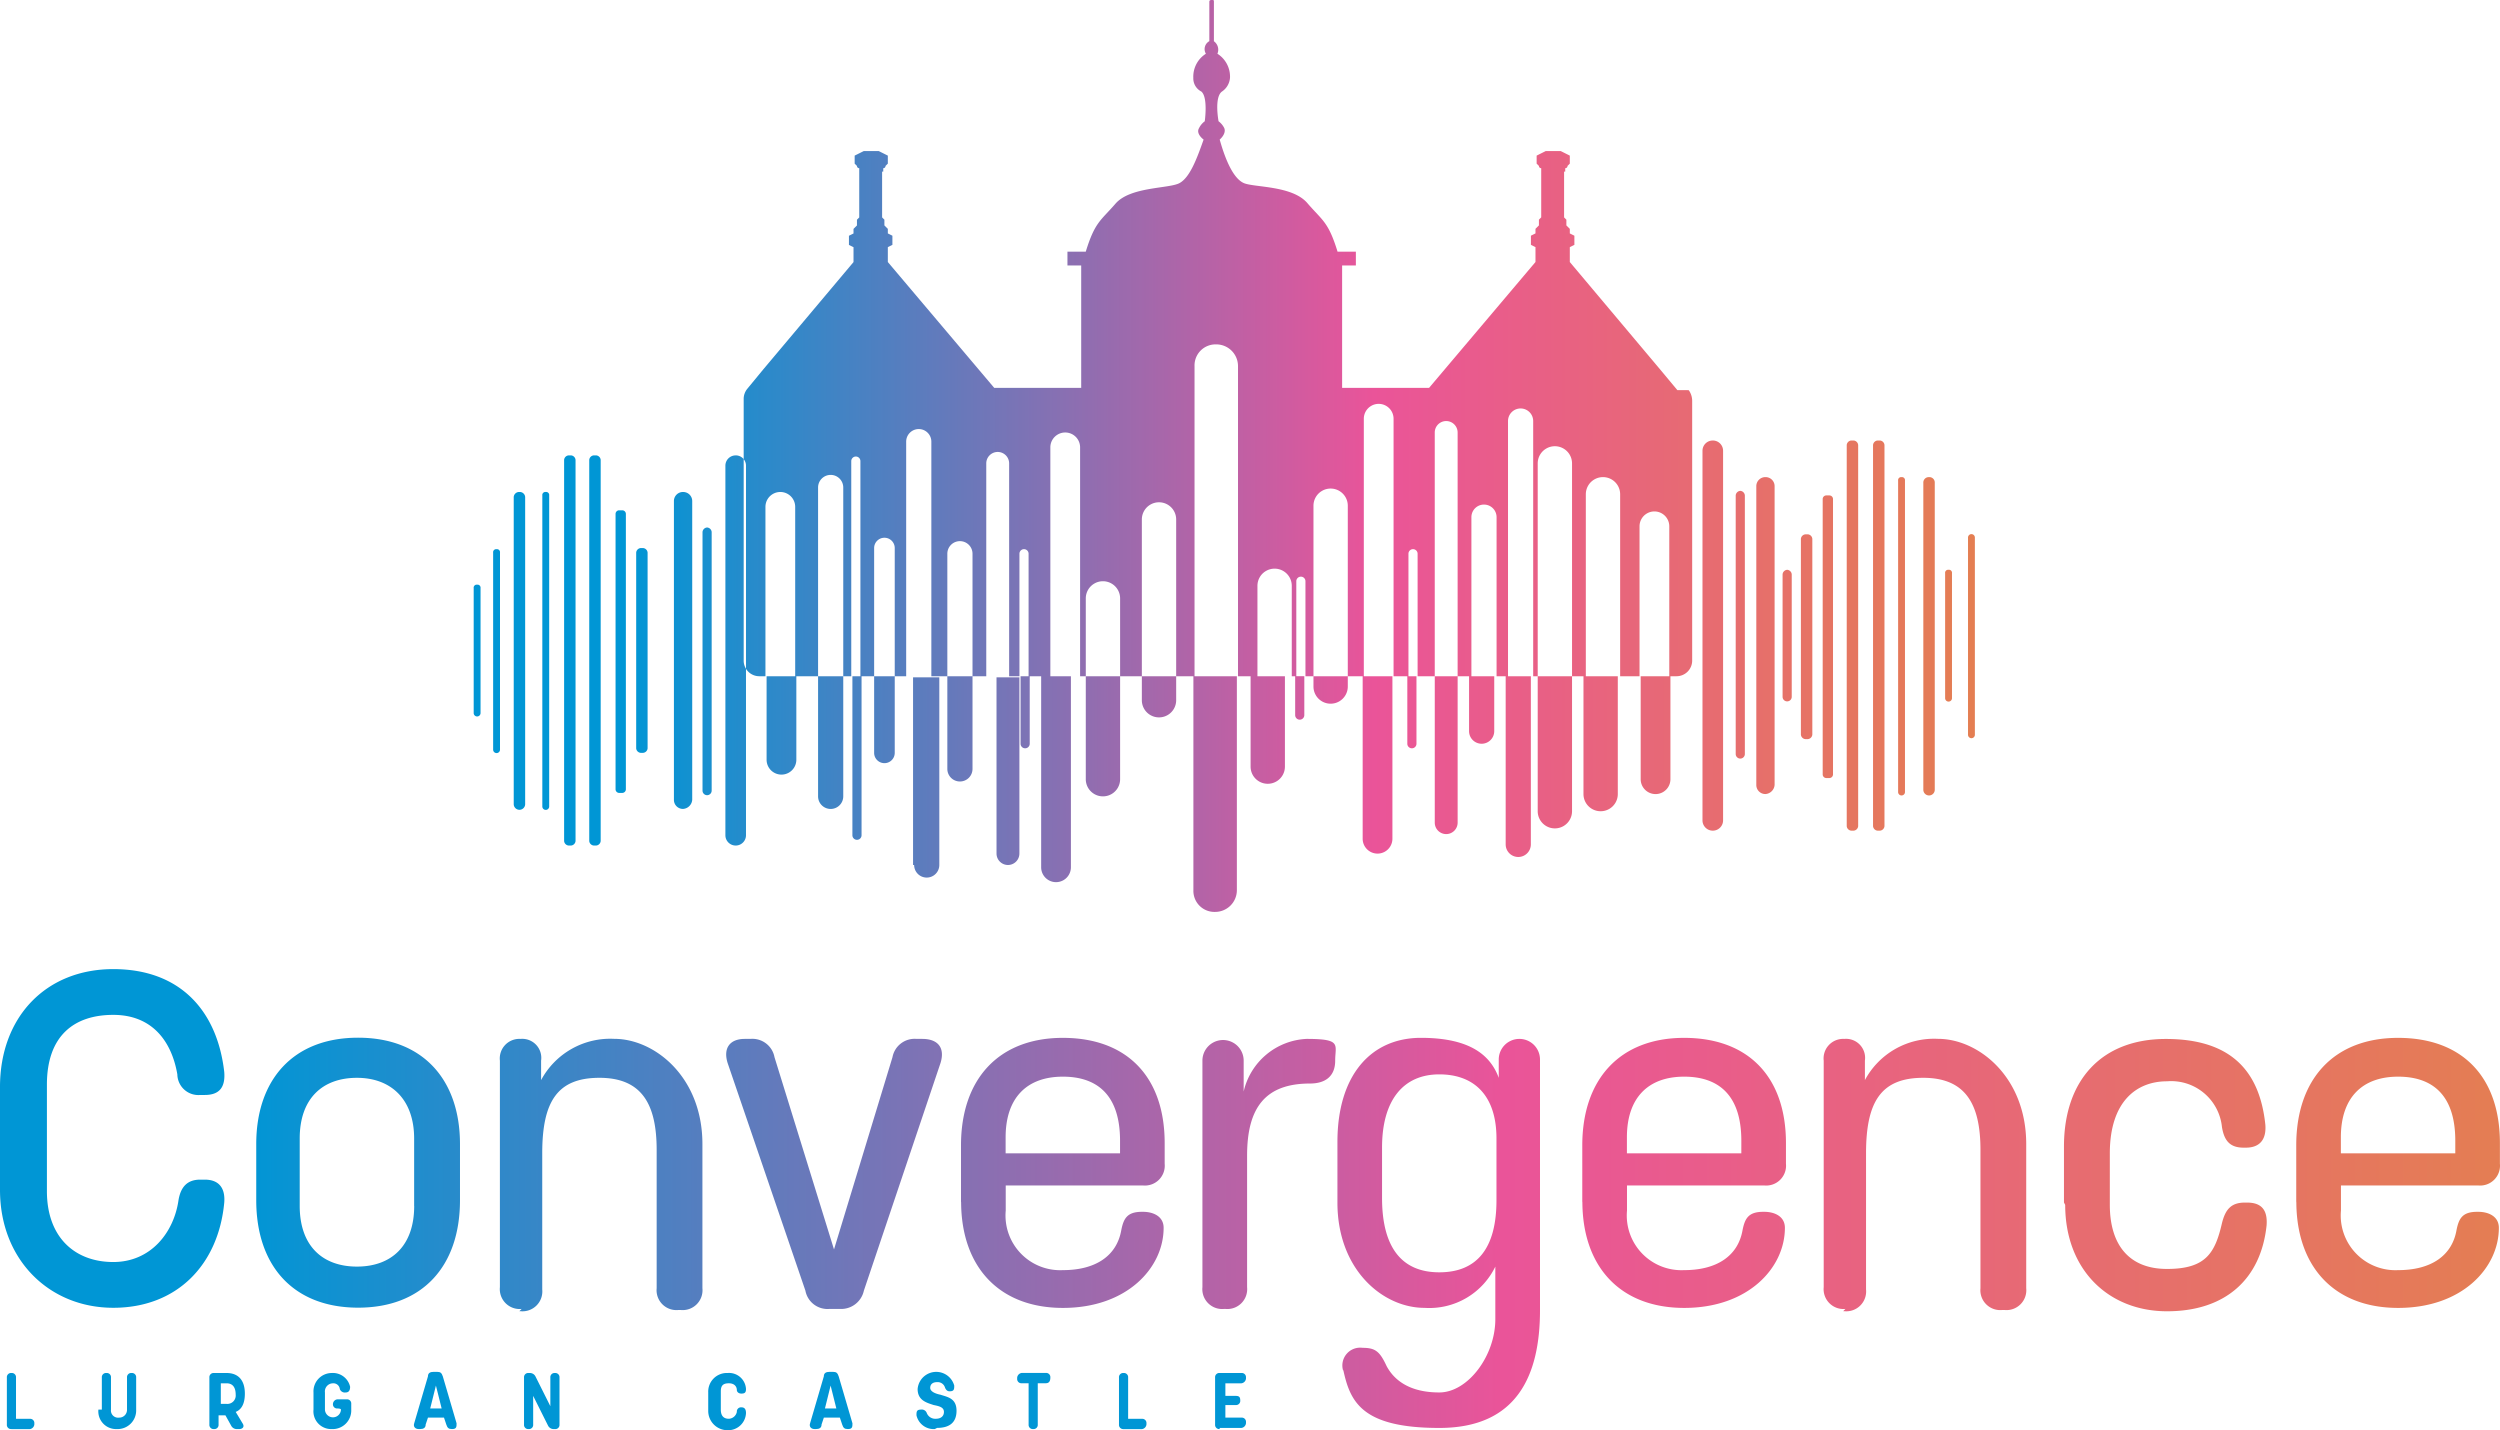
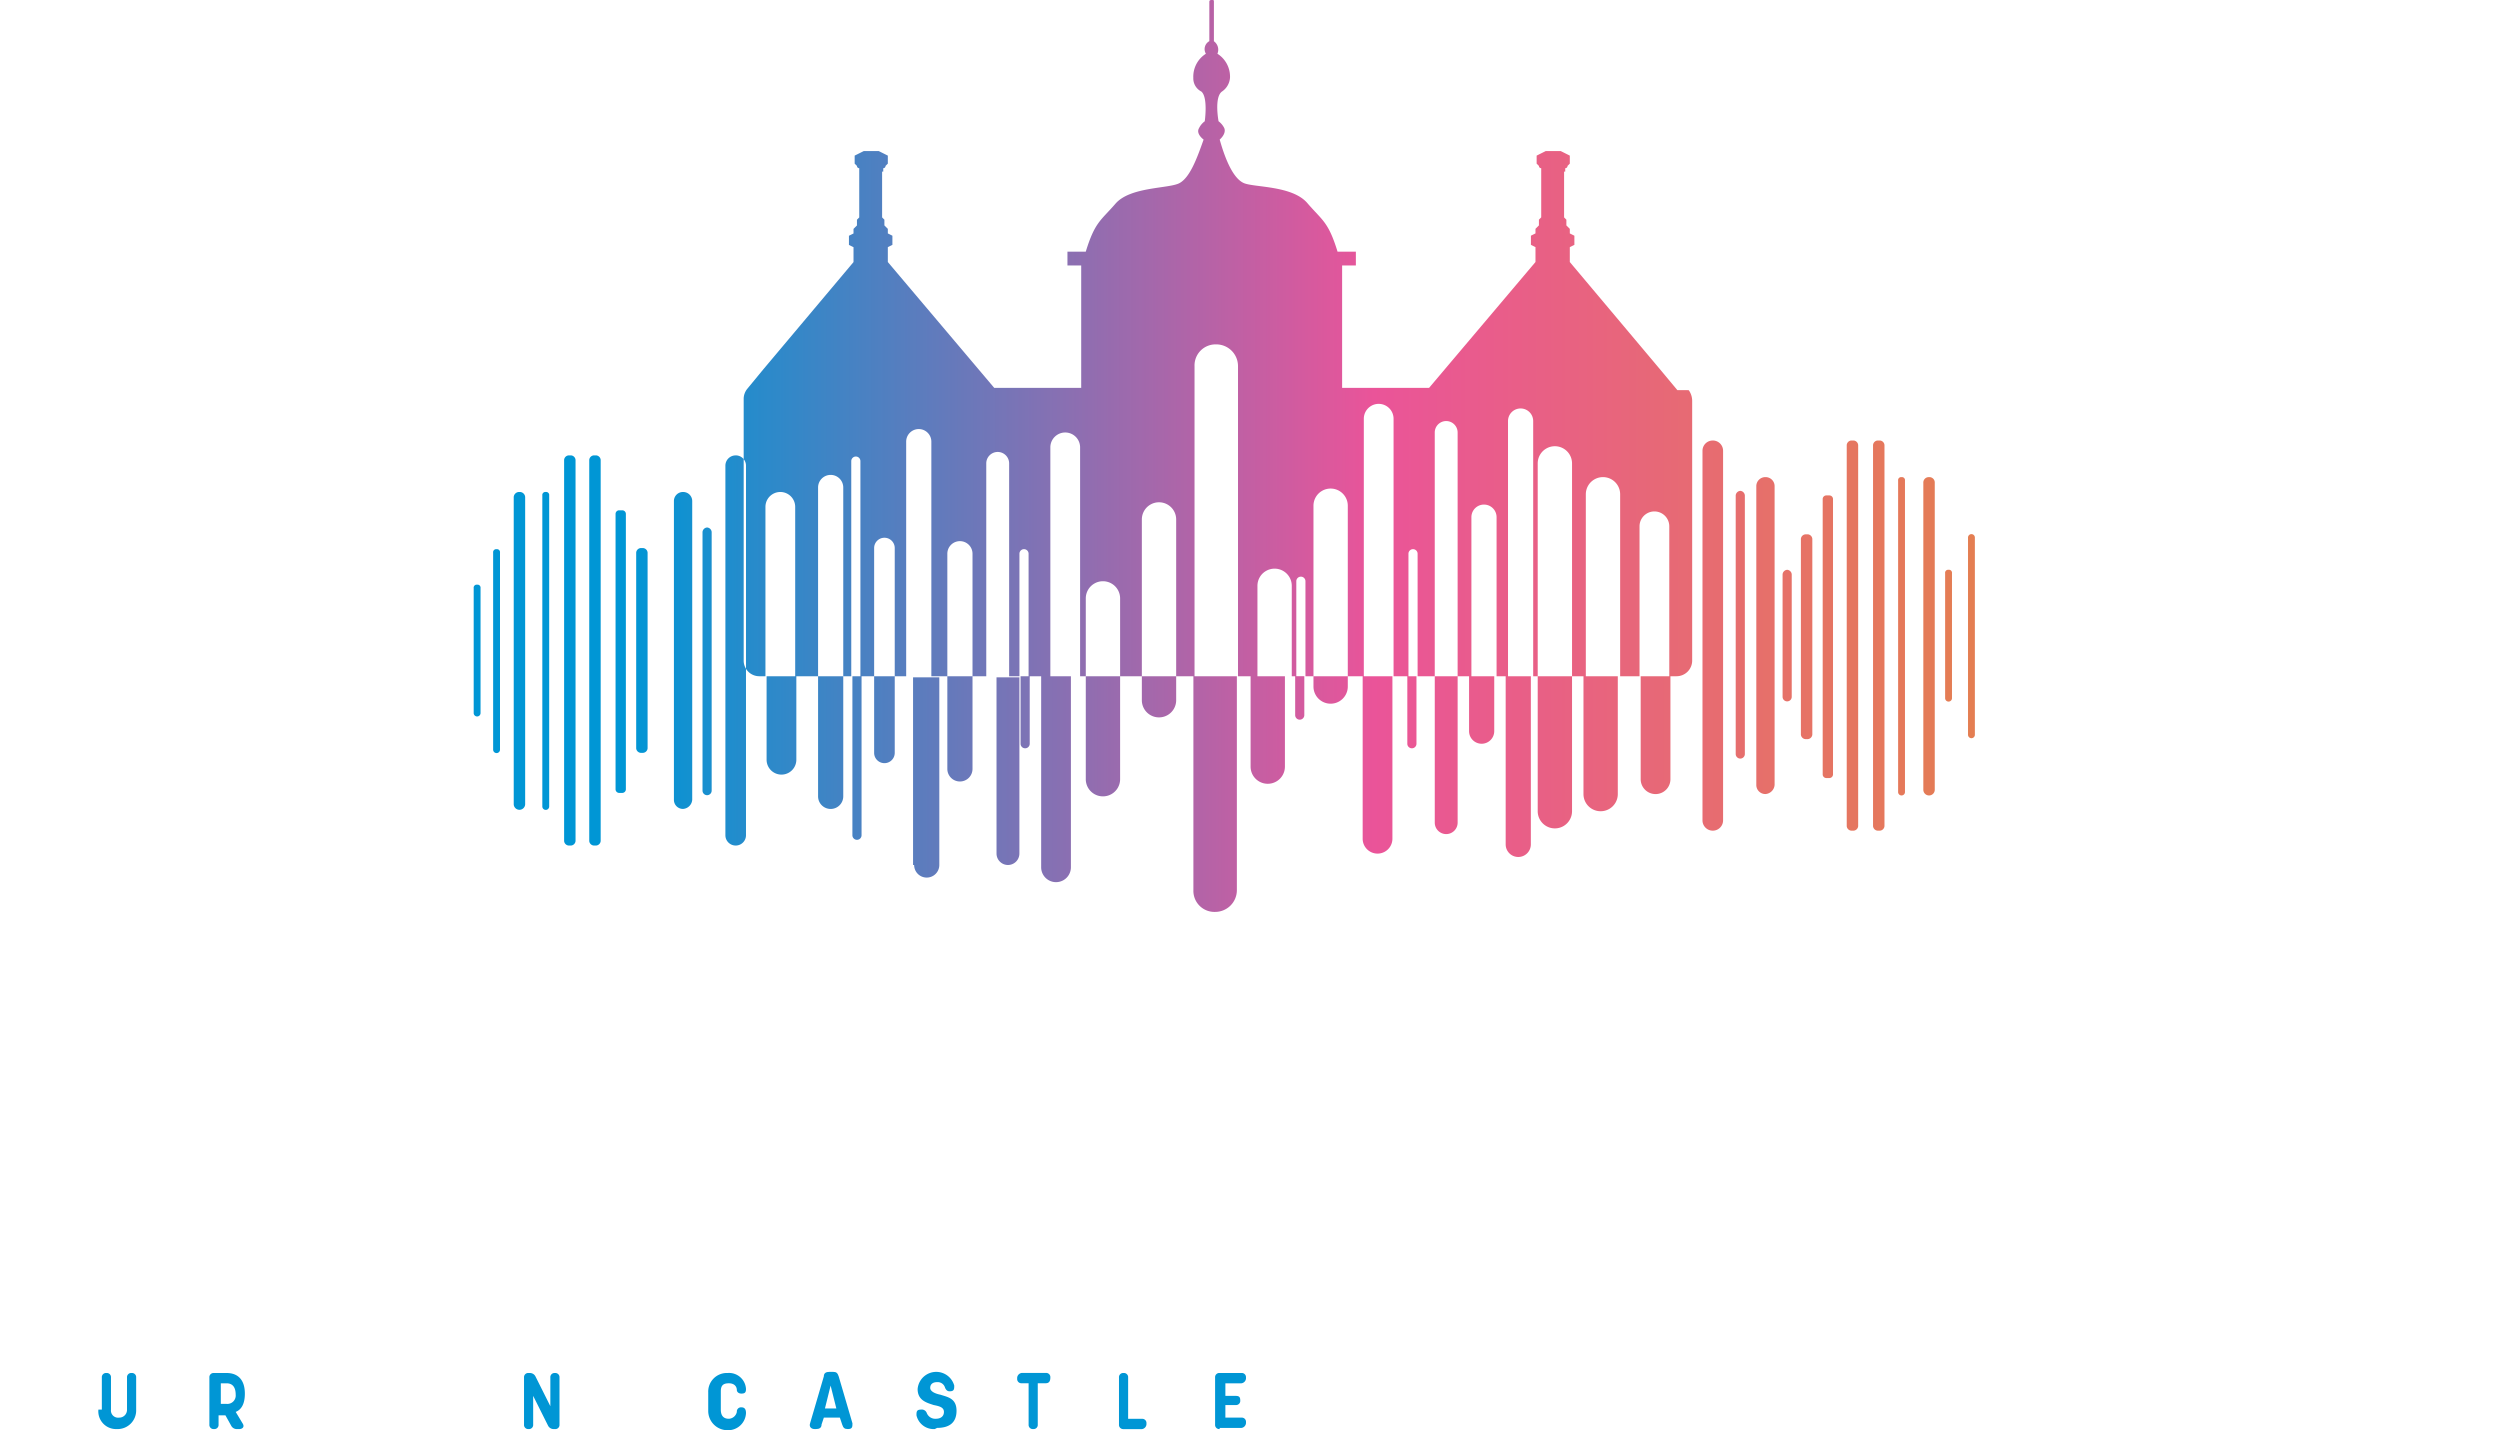
<svg xmlns="http://www.w3.org/2000/svg" xmlns:xlink="http://www.w3.org/1999/xlink" width="200.005" height="114.419" viewBox="0 0 200.005 114.419">
  <defs>
    <linearGradient id="linear-gradient" y1="0.501" x2="1" y2="0.501" gradientUnits="objectBoundingBox">
      <stop offset="0.1" stop-color="#0096d5" />
      <stop offset="0.6" stop-color="#ea5499" />
      <stop offset="1" stop-color="#e47e52" />
    </linearGradient>
    <linearGradient id="linear-gradient-2" y1="0.501" y2="0.501" xlink:href="#linear-gradient" />
  </defs>
  <g id="Logo" transform="translate(-19.6 -19.5)">
    <path id="Path_1" data-name="Path 1" d="M74.913,63.712V79.364a.394.394,0,0,1-.366.366h-.183A.394.394,0,0,1,74,79.364V63.712a.394.394,0,0,1,.366-.366h.183A.394.394,0,0,1,74.913,63.712ZM64.661,58.86a.432.432,0,0,0-.458.458V83.849a.458.458,0,0,0,.915,0V59.318a.432.432,0,0,0-.458-.458Zm2.105,0a.243.243,0,0,0-.275.275v24.9a.275.275,0,0,0,.549,0v-24.9A.243.243,0,0,0,66.767,58.86Zm2.014-2.929H68.6a.394.394,0,0,0-.366.366V86.779a.394.394,0,0,0,.366.366h.183a.394.394,0,0,0,.366-.366V56.3A.394.394,0,0,0,68.781,55.931Zm2.014,0h-.183a.394.394,0,0,0-.366.366V86.779a.394.394,0,0,0,.366.366h.183a.394.394,0,0,0,.366-.366V56.3A.394.394,0,0,0,70.794,55.931ZM72.9,60.325h-.275a.292.292,0,0,0-.275.275v22.06a.292.292,0,0,0,.275.275H72.9a.292.292,0,0,0,.275-.275V60.6A.292.292,0,0,0,72.9,60.325Zm-11.625,5.95a.243.243,0,0,0-.275.275v9.977a.275.275,0,1,0,.549,0V66.549A.243.243,0,0,0,61.275,66.275Zm1.556-2.838a.243.243,0,0,0-.275.275V79.456a.275.275,0,1,0,.549,0V63.712A.243.243,0,0,0,62.831,63.437Zm14.92-4.577a.722.722,0,0,0-.732.732V83.483a.722.722,0,0,0,.732.732.787.787,0,0,0,.732-.732V59.593a.722.722,0,0,0-.732-.732ZM79.673,61.7a.394.394,0,0,0-.366.366V82.751a.366.366,0,1,0,.732,0V62.064A.394.394,0,0,0,79.673,61.7Zm2.288-5.767a.82.82,0,0,0-.824.824V86.321a.824.824,0,1,0,1.648,0V56.755A.82.82,0,0,0,81.962,55.931Zm95.471,1.739a.432.432,0,0,0-.458.458V82.659a.458.458,0,1,0,.915,0V58.128A.432.432,0,0,0,177.433,57.67Zm-2.2,0a.243.243,0,0,0-.275.275v24.9a.275.275,0,1,0,.549,0v-24.9a.243.243,0,0,0-.275-.275ZM173.5,54.741h-.183a.394.394,0,0,0-.366.366V85.589a.394.394,0,0,0,.366.366h.183a.394.394,0,0,0,.366-.366V55.107a.394.394,0,0,0-.366-.366Zm-2.105,0h-.183a.394.394,0,0,0-.366.366V85.589a.394.394,0,0,0,.366.366h.183a.394.394,0,0,0,.366-.366V55.107a.394.394,0,0,0-.366-.366Zm-1.922,4.394h-.275a.292.292,0,0,0-.275.275v22.06a.292.292,0,0,0,.275.275h.275a.292.292,0,0,0,.275-.275V59.409A.292.292,0,0,0,169.469,59.135Zm9.52,5.95a.243.243,0,0,0-.275.275v9.977a.275.275,0,1,0,.549,0V65.359A.243.243,0,0,0,178.989,65.085Zm2.105-2.563a.275.275,0,1,0-.549,0V78.266a.275.275,0,1,0,.549,0ZM164.344,57.67a.722.722,0,0,0-.732.732V82.293a.722.722,0,0,0,.732.732.787.787,0,0,0,.732-.732V58.4A.722.722,0,0,0,164.344,57.67Zm-2.014,1.1a.394.394,0,0,0-.366.366V79.822a.366.366,0,1,0,.732,0V59.135A.394.394,0,0,0,162.33,58.769Zm-2.2-4.028h0a.82.82,0,0,0-.824.824V85.131a.824.824,0,1,0,1.648,0V55.565a.82.82,0,0,0-.824-.824Zm5.95,10.344a.394.394,0,0,0-.366.366v9.794a.366.366,0,1,0,.732,0V65.451A.394.394,0,0,0,166.083,65.085Zm1.648-2.838h-.183a.394.394,0,0,0-.366.366V78.266a.394.394,0,0,0,.366.366h.183a.394.394,0,0,0,.366-.366V62.613A.394.394,0,0,0,167.73,62.247Zm-64.9,25.538a.917.917,0,0,0,.915.915h0a.917.917,0,0,0,.915-.915v-14.1h-1.831Zm-6.591.915a1.007,1.007,0,0,0,2.014,0V73.689H96.15V88.7Zm61.969-37.987a1.477,1.477,0,0,1,.275.824V72.316A1.251,1.251,0,0,1,157.2,73.6h-.458v8.238a1.19,1.19,0,1,1-2.38,0V73.6h2.288V61.606a1.19,1.19,0,1,0-2.38,0V73.6h-1.739v9.428a1.373,1.373,0,1,1-2.746,0V73.6h-.915V84.4a1.373,1.373,0,1,1-2.746,0V73.6h2.746V56.572a1.373,1.373,0,0,0-2.746,0V73.6h-.549V87.053a1.007,1.007,0,0,1-2.014,0V73.6h-.915v4.394a1.007,1.007,0,0,1-2.014,0V73.6h-.915V54.1a.917.917,0,0,0-.915-.915h0a.917.917,0,0,0-.915.915V73.6h1.831V85.314a.917.917,0,0,1-.915.915h0a.917.917,0,0,1-.915-.915V73.6h-1.373V63.8a.366.366,0,1,0-.732,0V73.6h.641V79a.366.366,0,1,1-.732,0V73.6h-1.1V53a1.19,1.19,0,0,0-2.38,0V73.6H134.5v13a1.19,1.19,0,1,1-2.38,0v-13h-1.19V59.959a1.373,1.373,0,0,0-2.746,0V73.6h2.746v.824a1.373,1.373,0,1,1-2.746,0V73.6h-.641V66a.366.366,0,1,0-.732,0v7.6h.641V76.71a.366.366,0,1,1-.732,0V73.6H125.9v7.231a1.373,1.373,0,0,1-2.746,0V73.6h-1.007V48.791a1.738,1.738,0,0,0-1.739-1.739,1.683,1.683,0,0,0-1.739,1.739V73.6h3.387V90.715a1.738,1.738,0,0,1-1.739,1.739,1.683,1.683,0,0,1-1.739-1.739V73.6H117.2V61.057a1.373,1.373,0,1,0-2.746,0V73.6H117.2V75.52a1.373,1.373,0,1,1-2.746,0V73.6h-1.739v8.238a1.373,1.373,0,0,1-2.746,0V73.6h2.746V67.373a1.373,1.373,0,1,0-2.746,0V73.6h-1.19V88.884a1.19,1.19,0,1,1-2.38,0V73.6h-.915V79a.366.366,0,1,1-.732,0V73.6h.641V63.8a.366.366,0,0,0-.732,0V73.6h-.824V56.572a.917.917,0,0,0-.915-.915h0a.917.917,0,0,0-.915.915V73.6h-1.1V63.8a1.007,1.007,0,0,0-2.014,0V73.6h2.014v7.414a1.007,1.007,0,0,1-2.014,0V73.6H97.614V54.833a1.007,1.007,0,1,0-2.014,0V73.6h-.915V79.73a.824.824,0,1,1-1.648,0V73.6h1.648V63.345a.824.824,0,1,0-1.648,0V73.6H92.03V86.321a.366.366,0,0,1-.732,0V73.6h.641V56.389a.366.366,0,0,0-.732,0V73.6h-.641v9.611a1.007,1.007,0,0,1-2.014,0V73.6h2.014v-15.1a1.007,1.007,0,0,0-2.014,0V73.6H86.813V80.28a1.19,1.19,0,0,1-2.38,0V73.6h2.288V60.05a1.19,1.19,0,1,0-2.38,0V73.6h-.458A1.251,1.251,0,0,1,82.6,72.316V51.446a1.278,1.278,0,0,1,.275-.824l1.281-1.556,7.231-8.6v-1.19l-.366-.183v-.732l.366-.183v-.366l.275-.275v-.458l.183-.183V32.956a.179.179,0,0,1-.183-.183l-.183-.183v-.641l.732-.366H93.4l.732.366v.641l-.183.183a.179.179,0,0,1-.183.183v.275h-.092v3.661l.183.183v.458l.275.275v.366l.366.183v.732l-.366.183v1.19l8.513,10.069h6.957V40.736h-1.1v-1.1h1.465c.732-2.38,1.19-2.471,2.38-3.844s4.3-1.19,5.126-1.648,1.373-1.922,1.922-3.478c0,0-.641-.458-.366-.915a1.509,1.509,0,0,1,.458-.549s.275-1.922-.275-2.38a1.179,1.179,0,0,1-.641-1.1,2.166,2.166,0,0,1,1.007-1.922.723.723,0,0,1,.275-1.007V19.683c0-.092,0-.183.183-.183s.183,0,.183.183V22.8A.833.833,0,0,1,120.5,23.8a2.166,2.166,0,0,1,1.007,1.922,1.456,1.456,0,0,1-.641,1.1c-.641.458-.275,2.38-.275,2.38a1.509,1.509,0,0,1,.458.549c.183.458-.366.915-.366.915.458,1.648,1.1,3.112,1.922,3.478s3.936.183,5.126,1.648c1.19,1.373,1.648,1.465,2.38,3.844h1.465v1.1h-1.1v9.794h6.957l8.513-10.069v-1.19l-.366-.183v-.732l.366-.183v-.366l.275-.275v-.458l.183-.183V32.956a.179.179,0,0,1-.183-.183l-.183-.183v-.641l.732-.366h1.19l.732.366v.641l-.183.183a.179.179,0,0,1-.183.183v.275h-.092v3.661l.183.183v.458l.275.275v.366l.366.183v.732l-.366.183v1.19l7.231,8.6,1.373,1.648ZM109.514,73.6V55.29a1.19,1.19,0,0,0-2.38,0V73.6h2.38Zm16.934,0V66.366a1.373,1.373,0,1,0-2.746,0V73.6Zm16.385,0V60.874a1.007,1.007,0,0,0-2.014,0V73.6h2.014Zm2.929,0V53.185a1.007,1.007,0,0,0-2.014,0V73.6h2.105Zm6.957,0V59.043a1.373,1.373,0,0,0-2.746,0V73.6Z" transform="translate(-3.504)" fill="url(#linear-gradient)" />
-     <path id="Path_2" data-name="Path 2" d="M19.6,121.958v-8.33c0-5.584,3.661-9.428,9.062-9.428s8.33,3.387,8.879,8.238c.092,1.19-.366,1.831-1.556,1.831h-.366a1.683,1.683,0,0,1-1.831-1.648c-.458-2.655-2.014-4.76-5.126-4.76s-5.309,1.648-5.309,5.584v8.513c0,3.753,2.288,5.675,5.309,5.675s4.851-2.38,5.218-4.943c.183-1.1.732-1.648,1.739-1.648h.366c1.1,0,1.648.641,1.556,1.831-.458,4.943-3.753,8.421-8.879,8.421S19.6,127.45,19.6,121.866Zm20.5.732V118.2c0-5.126,2.929-8.513,8.147-8.513S56.4,113.079,56.4,118.2v4.485c0,5.309-3.021,8.6-8.147,8.6S40.1,128,40.1,122.69Zm12.632.458v-5.4c0-3.112-1.831-4.851-4.577-4.851s-4.577,1.648-4.577,4.851v5.4c0,3.2,1.831,4.851,4.577,4.851S52.736,126.352,52.736,123.148Zm8.6,8.238a1.589,1.589,0,0,1-1.739-1.739V111.523a1.565,1.565,0,0,1,1.648-1.739,1.523,1.523,0,0,1,1.648,1.739v1.556a6.276,6.276,0,0,1,5.858-3.3c3.2,0,7.048,3.021,7.048,8.421v11.533a1.589,1.589,0,0,1-1.739,1.739h-.183a1.589,1.589,0,0,1-1.739-1.739V118.663c0-3.661-1.19-5.767-4.577-5.767s-4.577,1.922-4.577,6.041V129.83a1.589,1.589,0,0,1-1.739,1.739h-.092Zm24.623,0a1.8,1.8,0,0,1-1.922-1.465l-6.224-18.216c-.366-1.19.183-1.922,1.373-1.922h.458a1.8,1.8,0,0,1,1.922,1.465l4.76,15.378L91,111.248a1.8,1.8,0,0,1,1.922-1.465h.458c1.282,0,1.831.732,1.465,1.922l-6.133,18.216a1.859,1.859,0,0,1-1.922,1.465h-.732Zm10.527-8.513V118.3c0-5.309,3.021-8.6,8.147-8.6s8.147,3.112,8.147,8.421v1.648a1.589,1.589,0,0,1-1.739,1.739H100.06v2.014a4.374,4.374,0,0,0,4.577,4.76c2.563,0,4.3-1.1,4.668-3.2.183-.915.458-1.465,1.648-1.465h.092c.824,0,1.648.366,1.648,1.281,0,3.2-2.929,6.407-8.055,6.407s-8.147-3.3-8.147-8.513Zm3.57-3.936h9.154V117.93c0-3.57-1.739-5.126-4.577-5.126s-4.577,1.648-4.577,4.851v1.281Zm17.483,12.449a1.589,1.589,0,0,1-1.739-1.739V111.523a1.65,1.65,0,1,1,3.3,0v2.471a5.426,5.426,0,0,1,5.034-4.211c2.838,0,2.288.458,2.288,1.739h0c0,1.281-.824,1.831-2.014,1.831-3.57,0-5.034,1.922-5.034,5.767v10.527a1.589,1.589,0,0,1-1.739,1.739Zm9.52,4.943a1.424,1.424,0,0,1,1.556-1.831h0c1.007,0,1.373.275,1.922,1.465.641,1.19,1.922,2.105,4.211,2.105s4.485-2.929,4.485-5.858V128a5.864,5.864,0,0,1-5.675,3.3c-3.3,0-6.957-3.021-6.957-8.421v-4.851c0-5.309,2.655-8.33,6.682-8.33s5.584,1.465,6.224,3.2v-1.465a1.65,1.65,0,1,1,3.3,0v20.046c0,5.218-1.831,9.428-8.055,9.428s-7.14-2.105-7.689-4.668Zm12.266-13.639v-4.943c0-3.387-1.739-5.126-4.577-5.126s-4.577,2.014-4.577,5.858v4.028c0,3.936,1.556,5.95,4.577,5.95s4.577-1.922,4.577-5.767Zm6.865.183V118.3c0-5.309,3.021-8.6,8.147-8.6s8.147,3.112,8.147,8.421v1.648a1.589,1.589,0,0,1-1.739,1.739H149.763v2.014a4.374,4.374,0,0,0,4.577,4.76c2.563,0,4.3-1.1,4.668-3.2.183-.915.458-1.465,1.648-1.465h.092c.824,0,1.648.366,1.648,1.281,0,3.2-2.929,6.407-8.055,6.407s-8.147-3.3-8.147-8.513Zm3.57-3.936h9.154V117.93c0-3.57-1.739-5.126-4.577-5.126s-4.577,1.648-4.577,4.851v1.281Zm17.483,12.449a1.589,1.589,0,0,1-1.739-1.739V111.523a1.565,1.565,0,0,1,1.648-1.739,1.523,1.523,0,0,1,1.648,1.739v1.556a6.276,6.276,0,0,1,5.858-3.3c3.2,0,7.048,3.021,7.048,8.421v11.533a1.589,1.589,0,0,1-1.739,1.739h-.183a1.589,1.589,0,0,1-1.739-1.739V118.663c0-3.661-1.19-5.767-4.577-5.767s-4.577,1.922-4.577,6.041V129.83a1.589,1.589,0,0,1-1.739,1.739h-.092Zm17.483-8.513v-4.485c0-5.309,3.021-8.6,8.147-8.6s7.506,2.471,7.964,6.865c.092,1.19-.458,1.831-1.556,1.831H199.1c-1.1,0-1.556-.549-1.739-1.648a4.082,4.082,0,0,0-4.394-3.661c-2.471,0-4.577,1.648-4.577,5.767v4.119c0,3.112,1.465,5.126,4.577,5.126s3.844-1.281,4.394-3.661c.275-1.1.732-1.648,1.831-1.648h.183c1.19,0,1.648.641,1.556,1.831-.458,4.3-3.3,6.865-7.964,6.865s-8.147-3.3-8.147-8.513Zm18.582,0V118.3c0-5.309,3.021-8.6,8.147-8.6s8.147,3.112,8.147,8.421v1.648a1.589,1.589,0,0,1-1.739,1.739H206.881v2.014a4.374,4.374,0,0,0,4.577,4.76c2.563,0,4.3-1.1,4.668-3.2.183-.915.458-1.465,1.648-1.465h.092c.824,0,1.648.366,1.648,1.281,0,3.2-2.929,6.407-8.055,6.407s-8.147-3.3-8.147-8.513Zm3.57-3.936h9.154V117.93c0-3.57-1.739-5.126-4.577-5.126s-4.577,1.648-4.577,4.851v1.281Z" transform="translate(0 -7.169)" fill="url(#linear-gradient-2)" />
    <g id="Group_1" data-name="Group 1" transform="translate(20.149 129.251)">
-       <path id="Path_3" data-name="Path 3" d="M20.566,143.985a.335.335,0,0,1-.366-.366v-3.753a.335.335,0,0,1,.366-.366h0a.335.335,0,0,1,.366.366v3.3h1.1a.335.335,0,0,1,.366.366h0a.419.419,0,0,1-.366.458H20.566Z" transform="translate(-20.2 -139.408)" fill="#0096d5" />
      <path id="Path_4" data-name="Path 4" d="M28.475,142.429v-2.563a.335.335,0,0,1,.366-.366h0a.335.335,0,0,1,.366.366v2.563a.572.572,0,0,0,.641.641.622.622,0,0,0,.641-.641v-2.563a.335.335,0,0,1,.366-.366h0a.335.335,0,0,1,.366.366v2.563a1.49,1.49,0,0,1-1.556,1.556,1.419,1.419,0,0,1-1.465-1.556Z" transform="translate(-20.877 -139.408)" fill="#0096d5" />
      <path id="Path_5" data-name="Path 5" d="M38.266,143.985a.335.335,0,0,1-.366-.366v-3.753a.335.335,0,0,1,.366-.366h1.007c.915,0,1.465.549,1.465,1.648h0c0,.824-.275,1.281-.732,1.465l.549.915c.183.275,0,.458-.275.458H40.1a.5.5,0,0,1-.458-.275l-.458-.824h-.549v.732a.335.335,0,0,1-.366.366h0Zm.549-2.014h.458a.671.671,0,0,0,.732-.732h0c0-.732-.366-.915-.732-.915h-.458Z" transform="translate(-21.698 -139.408)" fill="#0096d5" />
-       <path id="Path_6" data-name="Path 6" d="M48.465,143.985A1.419,1.419,0,0,1,47,142.429v-1.373a1.469,1.469,0,0,1,1.465-1.556,1.411,1.411,0,0,1,1.465,1.1c0,.275-.092.458-.366.458h0a.423.423,0,0,1-.458-.275.513.513,0,0,0-.549-.458.65.65,0,0,0-.641.732v1.373a.641.641,0,0,0,1.281,0h0c0-.092-.275-.092-.275-.092a.335.335,0,0,1-.366-.366.394.394,0,0,1,.366-.366h.732a.335.335,0,0,1,.366.366v.458a1.49,1.49,0,0,1-1.556,1.556Z" transform="translate(-22.469 -139.408)" fill="#0096d5" />
-       <path id="Path_7" data-name="Path 7" d="M56.164,143.977c-.275,0-.458-.183-.366-.458l1.1-3.753c0-.275.183-.366.458-.366h.275c.275,0,.366.092.458.366l1.1,3.753c0,.275,0,.458-.366.458h0c-.275,0-.366-.092-.458-.366l-.183-.549H56.9l-.183.549c0,.275-.183.366-.458.366h0Zm.915-1.648h.915l-.458-1.831Z" transform="translate(-23.211 -139.4)" fill="#0096d5" />
      <path id="Path_8" data-name="Path 8" d="M65.766,143.985a.335.335,0,0,1-.366-.366v-3.753a.335.335,0,0,1,.366-.366h.092a.5.5,0,0,1,.458.275l1.19,2.38v-2.288a.335.335,0,0,1,.366-.366h0a.335.335,0,0,1,.366.366v3.753a.335.335,0,0,1-.366.366H67.78a.5.5,0,0,1-.458-.275l-1.19-2.38v2.288a.335.335,0,0,1-.366.366Z" transform="translate(-24.026 -139.408)" fill="#0096d5" />
      <path id="Path_9" data-name="Path 9" d="M81.5,142.429v-1.373a1.49,1.49,0,0,1,1.556-1.556,1.357,1.357,0,0,1,1.465,1.281c0,.275-.092.366-.366.366h0c-.275,0-.366-.183-.366-.275,0-.275-.183-.549-.641-.549s-.641.183-.641.641v1.465c0,.549.275.732.641.732a.685.685,0,0,0,.641-.549.335.335,0,0,1,.366-.366h0c.275,0,.366.183.366.458a1.428,1.428,0,0,1-1.465,1.373,1.543,1.543,0,0,1-1.556-1.556Z" transform="translate(-25.389 -139.408)" fill="#0096d5" />
      <path id="Path_10" data-name="Path 10" d="M90.764,143.977c-.275,0-.458-.183-.366-.458l1.1-3.753c0-.275.183-.366.458-.366h.275c.275,0,.366.092.458.366l1.1,3.753c0,.275,0,.458-.366.458h0c-.275,0-.366-.092-.458-.366l-.183-.549H91.5l-.183.549c0,.275-.183.366-.458.366h0Zm.824-1.648H92.5l-.458-1.831Z" transform="translate(-26.14 -139.4)" fill="#0096d5" />
      <path id="Path_11" data-name="Path 11" d="M101.165,143.977a1.411,1.411,0,0,1-1.465-1.1c0-.275,0-.458.366-.458h0a.423.423,0,0,1,.458.275.725.725,0,0,0,.732.458c.366,0,.641-.183.641-.549s-.366-.458-.824-.549c-.549-.183-1.281-.366-1.281-1.281a1.494,1.494,0,0,1,2.929-.275c0,.275,0,.458-.366.458h0c-.183,0-.275-.092-.366-.275a.61.61,0,0,0-.641-.458c-.366,0-.549.183-.549.458s.366.458.824.549c.549.183,1.281.275,1.281,1.281s-.641,1.373-1.556,1.373h0Z" transform="translate(-26.929 -139.4)" fill="#0096d5" />
      <path id="Path_12" data-name="Path 12" d="M109.782,143.985a.335.335,0,0,1-.366-.366v-3.3h-.549a.335.335,0,0,1-.366-.366h0a.419.419,0,0,1,.366-.458h1.922a.335.335,0,0,1,.366.366h0c0,.275-.092.458-.366.458h-.641v3.3a.335.335,0,0,1-.366.366Z" transform="translate(-27.674 -139.408)" fill="#0096d5" />
      <path id="Path_13" data-name="Path 13" d="M117.766,143.985a.335.335,0,0,1-.366-.366v-3.753a.335.335,0,0,1,.366-.366h0a.335.335,0,0,1,.366.366v3.3h1.1a.335.335,0,0,1,.366.366h0a.419.419,0,0,1-.366.458h-1.556Z" transform="translate(-28.428 -139.408)" fill="#0096d5" />
      <path id="Path_14" data-name="Path 14" d="M126.166,143.985a.335.335,0,0,1-.366-.366v-3.753a.335.335,0,0,1,.366-.366h1.739a.335.335,0,0,1,.366.366h0a.419.419,0,0,1-.366.458h-1.282v1.007h.824c.275,0,.366.092.366.366a.335.335,0,0,1-.366.366h-.824v1.007h1.282a.335.335,0,0,1,.366.366h0a.419.419,0,0,1-.366.458h-1.739Z" transform="translate(-29.139 -139.408)" fill="#0096d5" />
    </g>
  </g>
</svg>